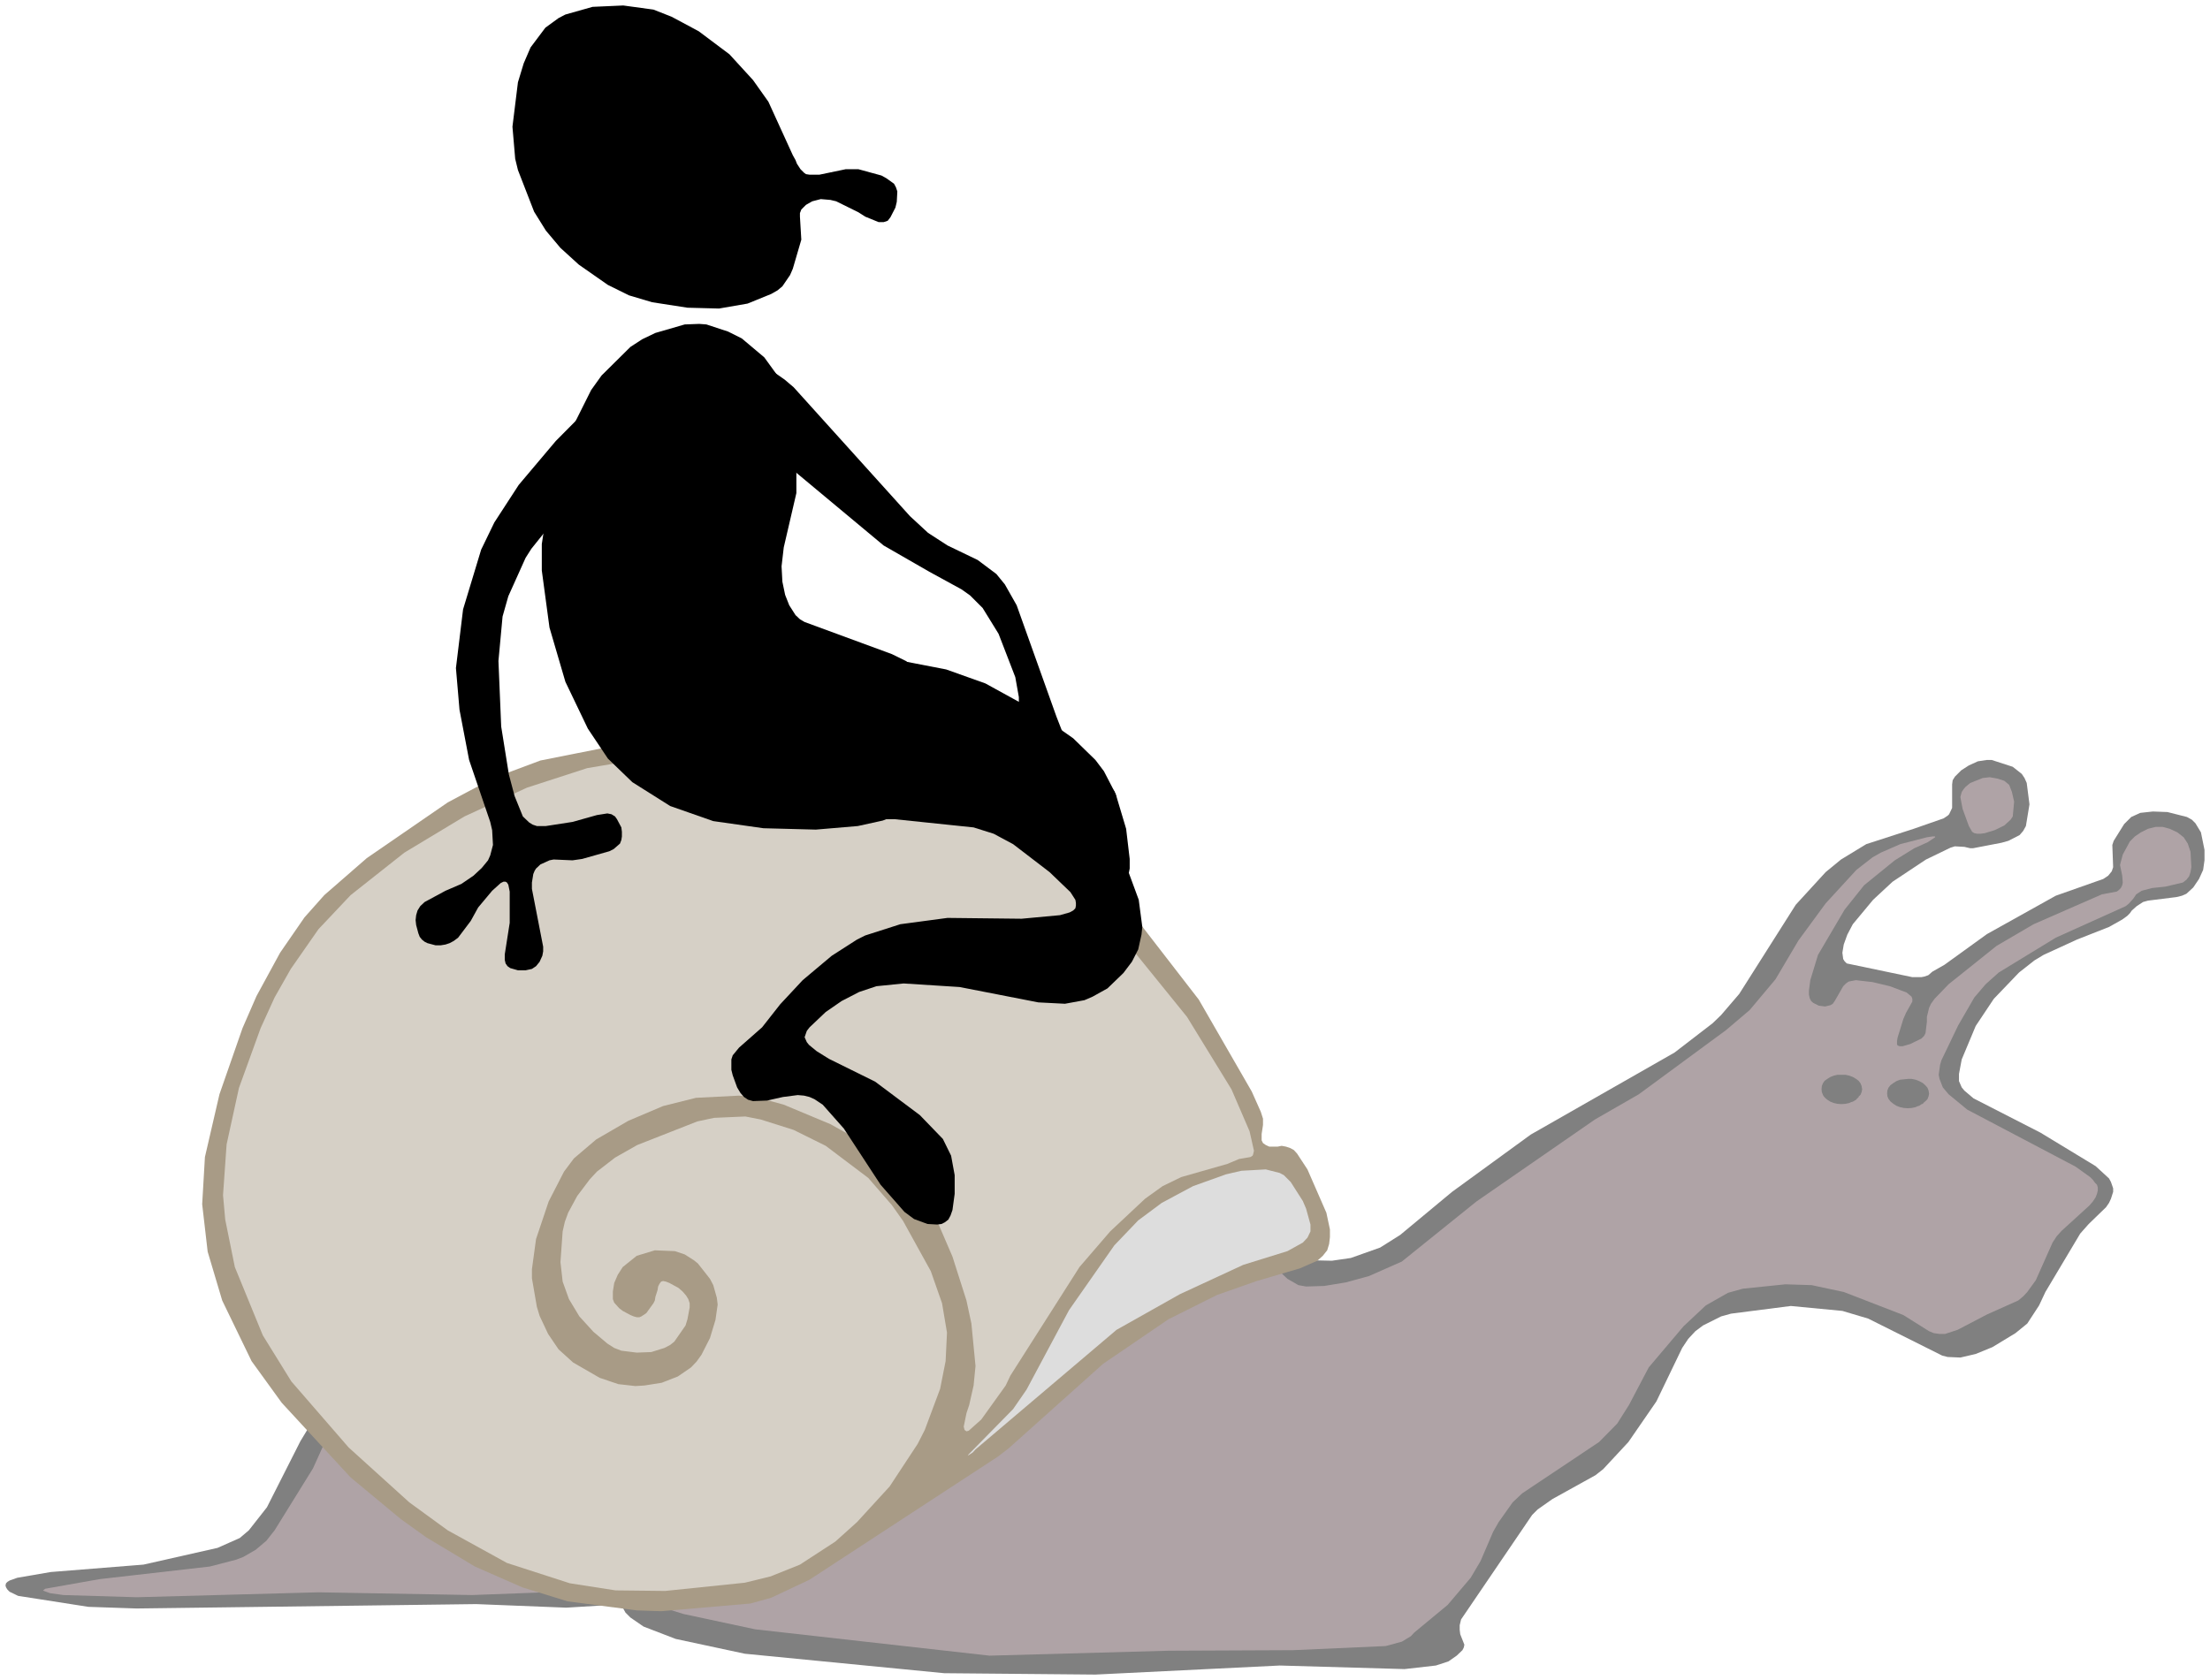
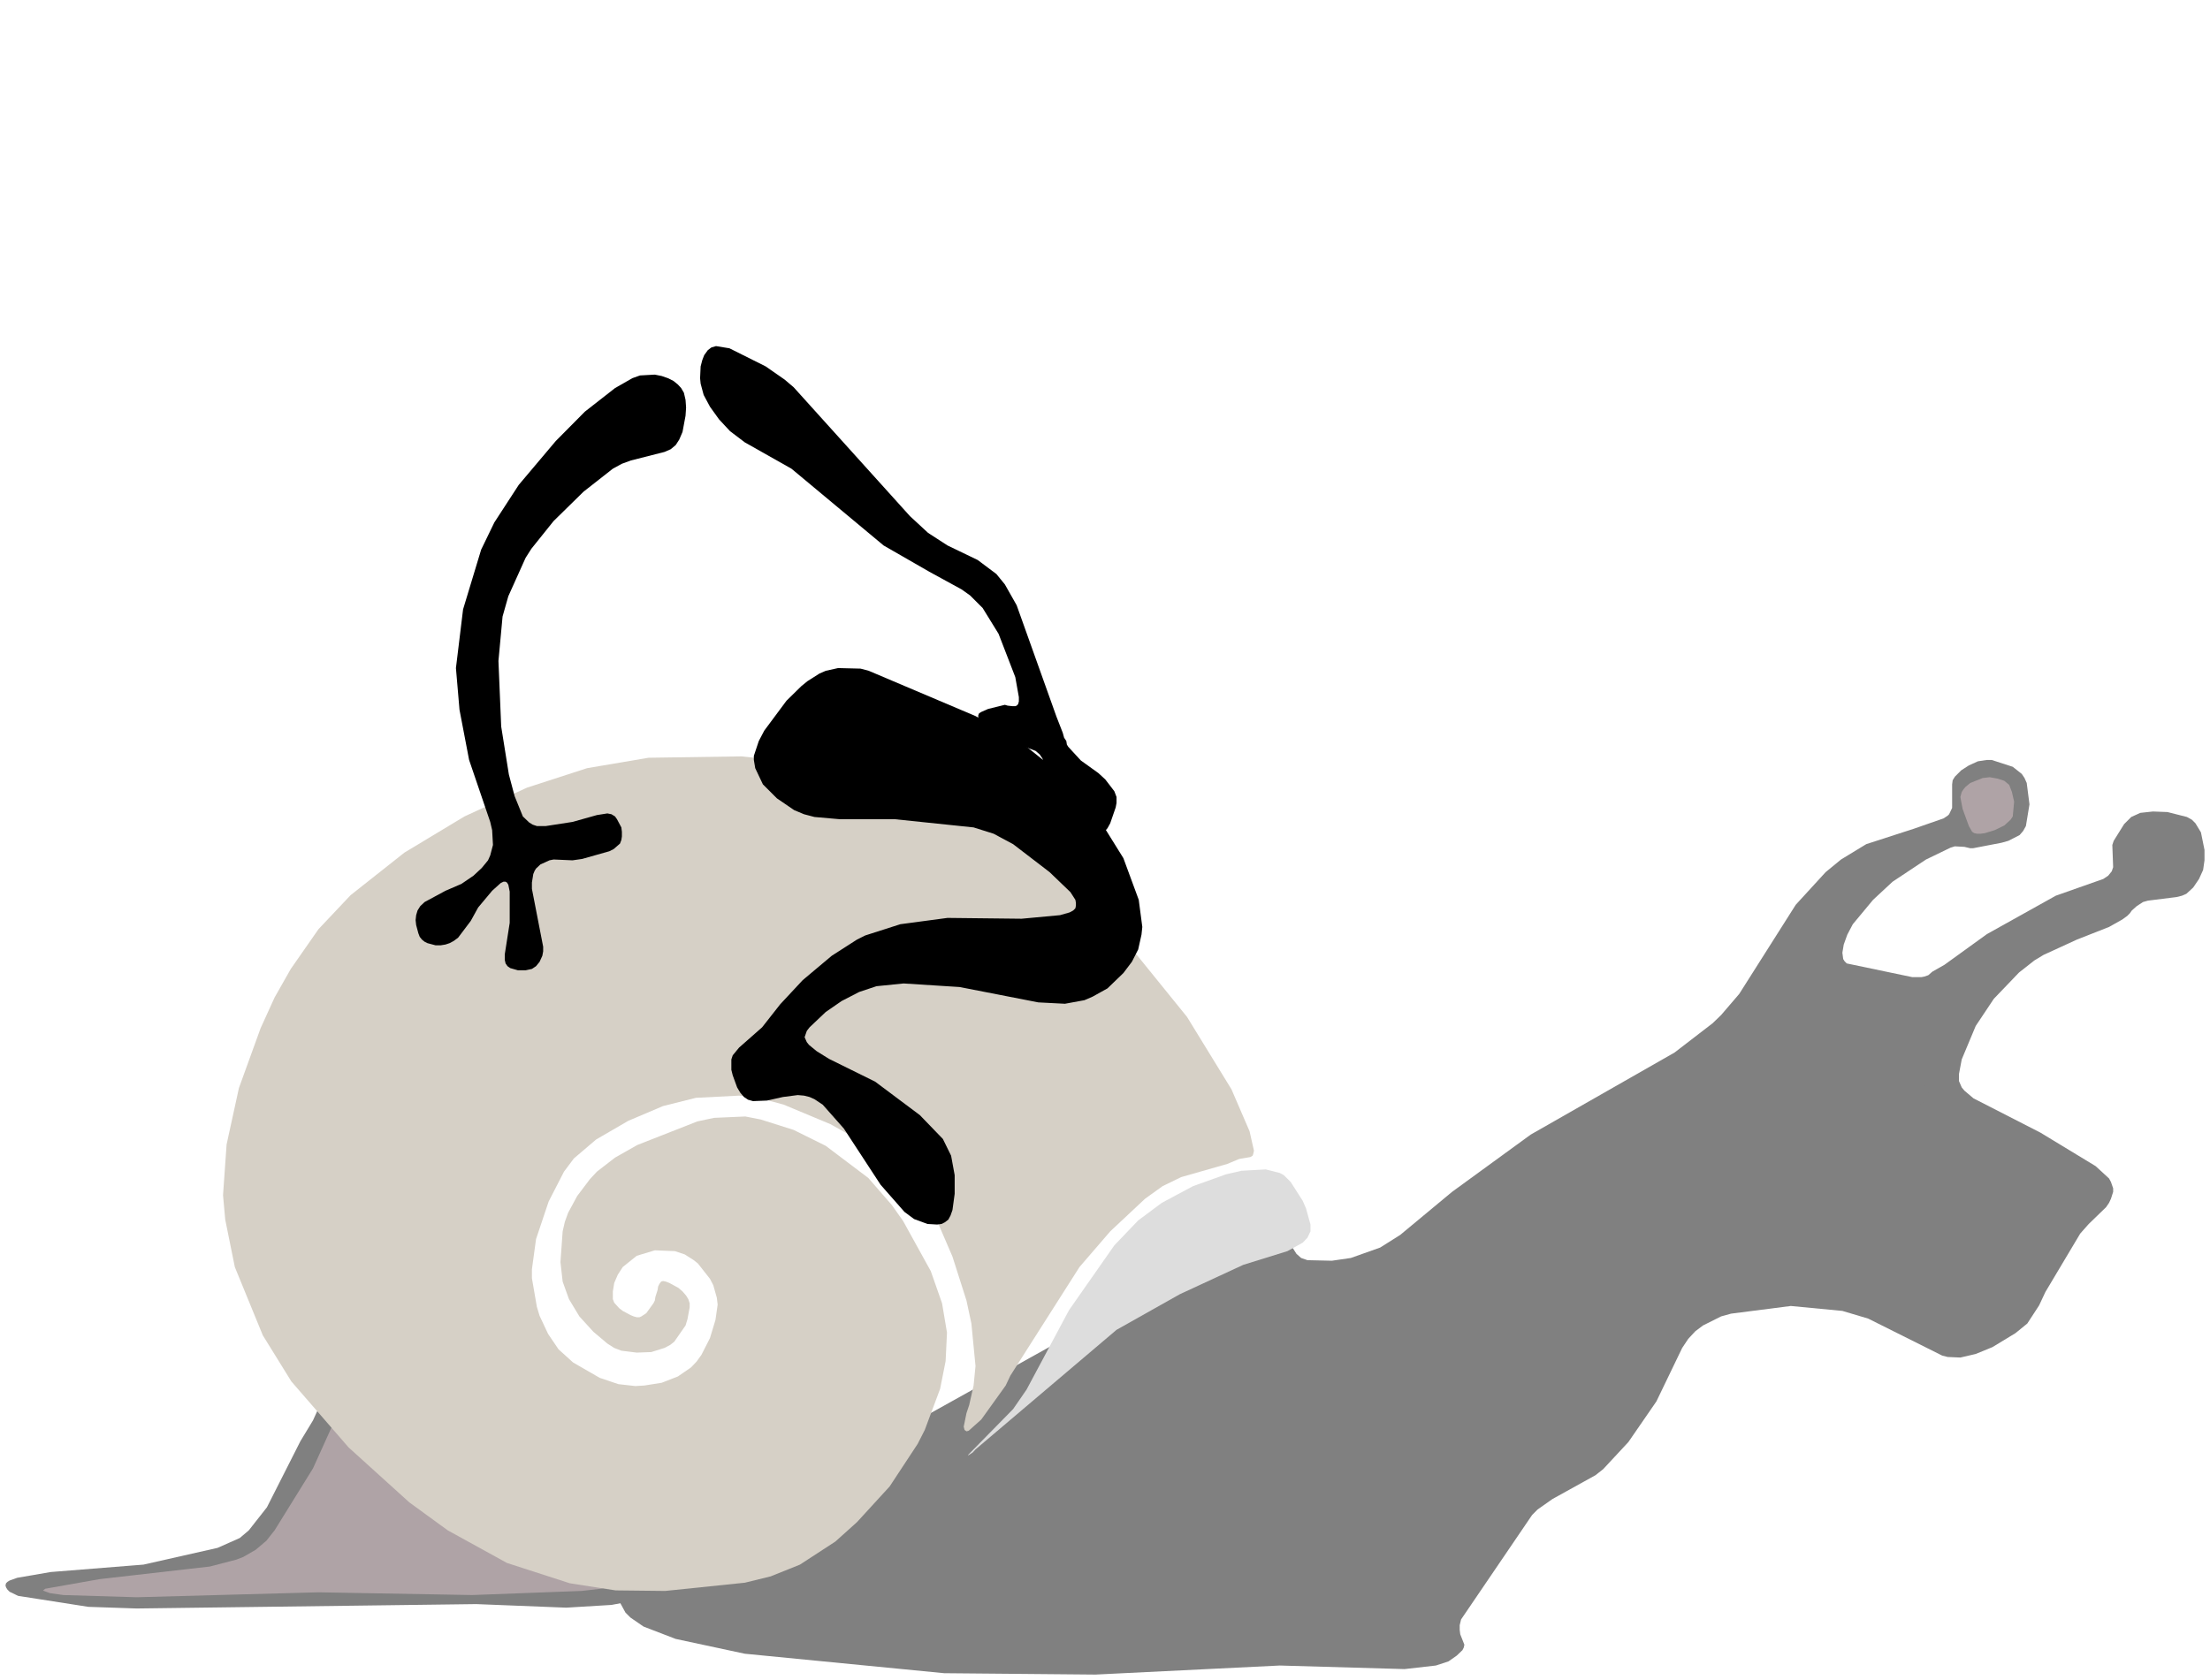
<svg xmlns="http://www.w3.org/2000/svg" width="537.067" height="408.4" fill-rule="evenodd" stroke-linecap="round" preserveAspectRatio="none" viewBox="0 0 8056 6126">
  <style>.brush1{fill:gray}.pen1{stroke:none}.brush2{fill:#afa3a6}.brush6{fill:#000}</style>
  <path d="m22 5788 5 8 8 8 31 15 256 40 176 6 1238-16 328 13 165-10 107-20 23-11 7-2 5-5v-10l-5-5-5-3-23-8-170-35-117-46-150-81-526-323-59-51-84-104-15-15-15-10-15-3-13 3-10 10-8 13-15 33-46 76-122 241-66 84-33 28-81 36-270 61-338 27-122 21-28 10-8 5-5 5-2 8 2 7z" class="pen1 brush1" />
  <path d="m1428 5298-109-109-23-18-23-10-10-3h-10l-10 3-11 5-15 20-76 168-140 226-30 38-39 33-45 26-26 10-96 25-402 46-198 35-8 6 3 2 22 8 49 7 267 8 663-18 560 10 399-15 71-8 18-5 23-10 7-7v-8l-5-8-10-10-36-23-320-132-104-56-336-236z" class="pen1 brush2" />
  <path d="m7149 2809-23 23-8 13-2 15v86l-11 23-5 5-15 10-109 38-173 56-92 56-56 46-109 119-206 325-66 77-31 30-139 107-524 299-287 209-189 157-73 46-107 38-69 10-89-2-23-8-17-15-26-41-30-33-23-10-13-3-30 5-28 6-26 12-2331 1298-10 8-5 5v2l48-2 5 2 3 8 2 18 18 33 18 18 48 33 117 45 252 54 727 71 551 5 672-33 455 13 114-13 46-15 30-21 21-20 5-10 2-10-15-38-2-16v-17l5-21 259-381 20-20 54-38 157-87 28-22 92-99 102-148 94-195 22-33 26-28 28-21 66-33 36-10 218-28 188 18 94 28 270 135 20 5 46 2 56-13 61-25 84-51 43-35 43-66 23-49 127-213 31-35 63-61 11-16 7-15 8-25v-13l-8-23-7-13-49-45-201-122-244-125-33-28-10-12-10-23v-26l10-53 51-122 66-99 92-96 56-44 33-20 122-56 117-46 48-27 18-13 10-10 7-10 18-16 23-15 18-5 104-13 20-5 16-7 25-23 21-31 15-33 5-35v-38l-13-64-20-33-13-13-18-10-71-18-53-2-46 5-33 15-26 26-38 61-5 15 3 81-5 15-13 16-18 12-173 61-251 140-155 112-44 25-15 13-15 5-10 2h-33l-239-50-8-8-5-8-3-23 5-30 13-36 20-38 74-89 71-66 122-81 89-43 16-5 35 2 21 5h10l104-20 25-7 41-21 13-15 10-18 13-79-10-78-8-18-10-15-33-26-77-25h-17l-33 5-33 15-28 18z" class="pen1 brush1" />
-   <path d="m7988 3162-3-56-10-30-15-23-23-18-28-13-26-7h-25l-28 7-26 13-22 15-18 18-26 48-10 38 8 39 2 25-2 10-5 10-8 8-7 5-54 10-249 109-135 79-175 140-51 53-13 18-7 15-8 33v18l-5 41-5 10-10 10-41 20-28 8h-10l-8-3-2-5v-10l2-13 21-68 10-23 23-41v-10l-3-8-18-15-61-23-63-15-61-7-26 5-10 7-10 10-31 54-7 10-8 5-20 5-23-3-20-10-8-7-5-10-3-13v-15l5-38 28-92 97-165 71-89 112-91 71-44 49-22 27-18v-3h-10l-20 3-97 25-71 31-30 17-59 46-112 122-99 135-84 142-94 112-86 73-318 234-160 92-432 299-272 219-120 53-84 23-79 13-66 2-28-5-40-23-51-48-21-15-43-21-30-30-18-13-10-5-28-5h-41l-25 5-265 86-740 326-292 188-483 388-140 122-28 20-20 21-51 43-33 38-8 15v31l5 17 13 13 20 15 23 11 64 20 262 56 854 96 653-18 453-2 338-15 59-16 33-20 12-13 122-101 84-99 36-61 46-107 20-35 51-72 35-33 280-187 66-67 43-68 72-137 127-150 81-76 81-46 54-15 155-16 96 3 117 25 217 84 94 59 17 7 21 3h20l46-15 107-56 114-51 18-15 15-16 31-43 61-137 15-23 18-20 101-92 13-15 10-15 5-13 3-12v-11l-3-10-7-7-8-11-10-10-53-38-395-208-68-56-21-25-12-31-3-15 5-36 5-17 61-127 59-102 41-48 48-43 208-127 255-115 12-10 16-18 10-15 20-13 38-10 48-5 64-15 13-10 10-13 5-15 3-18z" class="pen1 brush2" />
  <path d="m7009 3949-13-7-13-5-14-3h-14l-29 3-13 5-11 7-11 8-7 9-4 10-1 11 1 10 4 10 7 9 11 9 11 7 13 5 14 3 15 1 14-1 14-3 6-3 7-2 6-4 3-2 4-1 4-5 5-4 8-8 4-10 2-10-2-12-4-10-8-9-9-8z" class="pen1 brush1" />
-   <path d="m7146 2906 8 43 23 63 12 21 8 5 10 2h13l15-2 36-11 35-17 23-21 8-12 5-54-8-35-10-26-18-15-25-8-28-5-26 3-45 18-18 15-8 10-5 8-5 18z" class="pen1 brush2" />
-   <path d="m6766 3934-12-7-13-5-14-3h-29l-13 3-13 5-11 7-10 7-6 9-4 10-1 12 1 10 4 10 2 4 4 5 4 4 6 5 11 7 13 5 13 3 15 1 14-1 14-3 6-3 7-2 12-7 4-5 5-4v-3h1l2-2 4-4 4-10 2-10-2-12-4-10-7-9-9-7z" class="pen1 brush1" />
-   <path d="m2247 2718-277 55-171 64-167 89-295 203-155 135-72 81-89 129-86 158-51 117-84 241-53 229-10 172 20 173 53 178 107 221 110 152 251 272 183 152 92 66 178 107 173 76 165 51 252 33 89 3 325-28 76-21 140-66 687-449 40-31 343-307 239-163 176-88 145-51 157-46 64-28 20-18 16-20 7-23 3-25v-28l-13-61-69-158-38-58-12-13-13-7-15-5-16-3-15 3h-30l-13-6-10-7-5-10v-23l5-33v-23l-8-25-33-74-193-335-242-313-150-155-162-139-214-145-142-69-196-56-356-58-282-15-379 23z" class="pen1" style="fill:#a89b86" />
+   <path d="m7146 2906 8 43 23 63 12 21 8 5 10 2h13l15-2 36-11 35-17 23-21 8-12 5-54-8-35-10-26-18-15-25-8-28-5-26 3-45 18-18 15-8 10-5 8-5 18" class="pen1 brush2" />
  <path d="m2364 2763-224 38-219 71-228 105-219 132-196 155-117 124-101 145-59 104-51 112-79 218-45 206-13 185 8 89 35 173 102 249 104 168 209 241 221 200 140 102 216 119 229 74 167 26 181 2 290-30 94-23 107-43 129-84 79-71 119-130 102-155 26-51 56-150 20-101 5-104-18-107-41-117-101-183-41-58-86-99-155-117-117-58-120-38-56-11-114 5-61 13-219 86-81 46-66 51-26 28-46 61-33 61-12 33-8 35-8 112 8 71 23 64 38 63 51 56 51 43 25 16 26 10 56 7 53-2 48-15 21-11 15-12 41-59 7-23 8-43v-15l-5-15-8-13-13-15-15-13-33-18-13-5-10-2-7 2-6 8-5 10-2 13-8 25-2 13-5 10-26 36-18 12-7 3h-10l-11-3-12-5-28-15-13-10-18-20-5-13v-28l5-31 13-30 18-28 51-41 66-20 73 3 36 12 33 21 15 12 44 56 12 23 13 46 3 25-8 56-20 66-31 61-18 25-20 21-48 33-59 23-63 10-33 2-62-7-68-23-97-56-53-48-38-56-31-66-10-33-18-104v-33l15-110 46-137 56-109 36-48 81-69 117-68 127-54 120-30 157-8 79 10 84 23 170 71 77 43 139 97 115 117 46 68 68 158 51 160 18 84 15 155-7 71-16 71-10 30-10 49 3 12 7 5 8-2 46-41 89-124 17-36 252-396 112-130 127-119 64-46 68-33 168-48 43-18 41-7 8-5 2-5 3-13-16-71-66-153-162-264-374-462-94-94-117-86-69-41-348-150-305-84-318-33-338 5z" class="pen1" style="fill:#d6d0c6" />
  <path d="m4062 4541-165 236-155 290-49 71-165 168h3l15-10 10-11 514-436 231-130 231-107 161-50 56-31 17-18 11-23v-25l-16-58-12-28-44-69-25-25-15-8-51-13-89 5-56 13-120 43-114 61-86 64-87 91z" class="pen1" style="fill:#ddd" />
-   <path d="m2448 61-66-26-110-15-112 5-99 28-25 13-48 35-54 72-25 58-21 69-20 162 10 117 10 41 59 152 43 69 53 63 67 61 106 74 77 38 84 25 129 20 115 3 104-18 86-35 23-13 18-15 28-41 10-23 31-106-5-84v-13l5-13 17-17 23-13 31-8 35 3 21 5 81 40 25 16 49 20h18l15-5 10-13 18-35 5-21 2-38-5-15-7-13-28-20-18-10-84-23h-46l-96 20h-36l-13-2-7-5-13-13-13-20-5-13-10-18-89-195-56-79-86-94-112-84-99-53zm206 1148-79-26-26-2-53 2-107 31-48 23-43 28-105 104-38 53-112 224-33 106-35 232v96l28 208 58 198 82 171 73 109 89 86 138 87 157 55 183 26 191 5 153-13 91-20 71-28 56-38 43-46 31-51 18-58 5-66-13-104-23-82-10-20-23-33-71-56-51-25-318-117-17-10-16-15-23-36-15-38-10-48-3-56 8-69 46-198v-201l-18-114-33-89-66-91-82-69-50-25z" class="pen1 brush6" />
  <path d="m2305 1379-63 36-110 86-106 107-135 160-89 137-48 99-66 218-26 214 13 152 35 183 77 226 7 30 3 54-10 38-8 18-23 28-30 28-44 30-58 25-76 41-16 15-10 16-5 17-2 18 2 18 8 30 5 13 8 10 10 8 10 5 30 8h18l18-3 15-5 15-8 16-12 46-61 27-49 51-61 31-28 10-5h8l5 3 5 8 5 25v114l-18 115v20l3 13 7 10 10 7 28 8h28l23-5 15-10 13-16 10-22 3-16v-17l-41-211v-23l5-31 5-12 5-8 16-15 33-15 15-3 69 3 35-5 99-28 16-8 23-20 5-13 2-13v-17l-2-16-16-30-7-10-13-8-15-3-38 6-89 25-97 15h-33l-15-5-13-8-23-22-30-74-21-79-28-175-10-239 15-162 21-74 63-140 21-33 81-101 109-107 107-84 33-18 33-12 122-31 23-10 18-15 13-20 12-28 11-59 2-30-2-28-6-26-10-17-12-13-16-13-20-10-23-8-25-5-54 3-28 10zm750 1057-45 10-23 10-44 28-22 18-54 53-81 109-20 38-18 54v15l5 30 28 59 51 51 63 43 36 15 38 10 91 8h201l288 30 73 23 71 38 133 102 76 73 18 28 2 11v10l-2 10-8 8-13 7-35 10-140 13-270-3-172 23-128 41-30 15-92 59-106 89-82 88-66 84-84 74-23 28-5 15v38l5 20 16 44 12 20 13 15 15 10 18 5 51-2 58-13 54-7 23 2 20 5 18 8 30 20 77 87 134 205 87 99 35 26 49 18 35 2 16-2 12-6 13-10 8-15 7-20 8-59v-68l-13-71-30-61-84-87-163-122-168-83-45-28-28-23-8-10-8-18 8-23 10-13 59-56 58-40 64-33 63-21 99-10 204 13 287 56 97 5 71-13 30-13 54-30 58-56 31-41 23-45 12-54 3-28-13-99-56-152-74-119-150-176-40-40-130-104-145-79-389-165-30-8-82-2z" class="pen1 brush6" />
  <path d="m2610 1262-17 5-13 10-13 18-7 18-6 23-2 43 2 20 11 41 23 43 33 46 40 43 54 41 170 96 336 280 167 96 117 64 31 22 46 46 58 94 61 158 13 73v16l-3 10-5 5-5 2h-10l-18-2-10-3-61 15-25 11-8 5-3 7v8l18 33 48 41 36 15 46 10 61 23 15 13 10 15 10 35 8 59 8 20 10 18 15 20 89 92 43 30 16 5 12-2 13-8 13-15 10-18 20-58 3-16v-22l-8-21-33-43-25-23-64-46-46-50-5-8-2-13-8-12-5-18-23-59-145-406-43-76-31-38-68-51-110-53-71-46-66-61-424-470-33-28-69-48-132-66-49-8z" class="pen1 brush6" />
-   <path d="m3066 2352-39-8-33-2-30 5-15 5-13 7-26 26-50 86-39 104-10 74 5 41 8 15 10 13 13 12 15 10 20 8 372 89 450 152 132 61 48 33 38 41 59 84 48 81 8 10 10 8 7 2h8l8-2 7-8 8-7 13-23 20-102v-35l-13-110-38-127-43-83-31-41-81-79-160-112-160-88-143-51-264-51-119-38z" class="pen1 brush6" />
</svg>